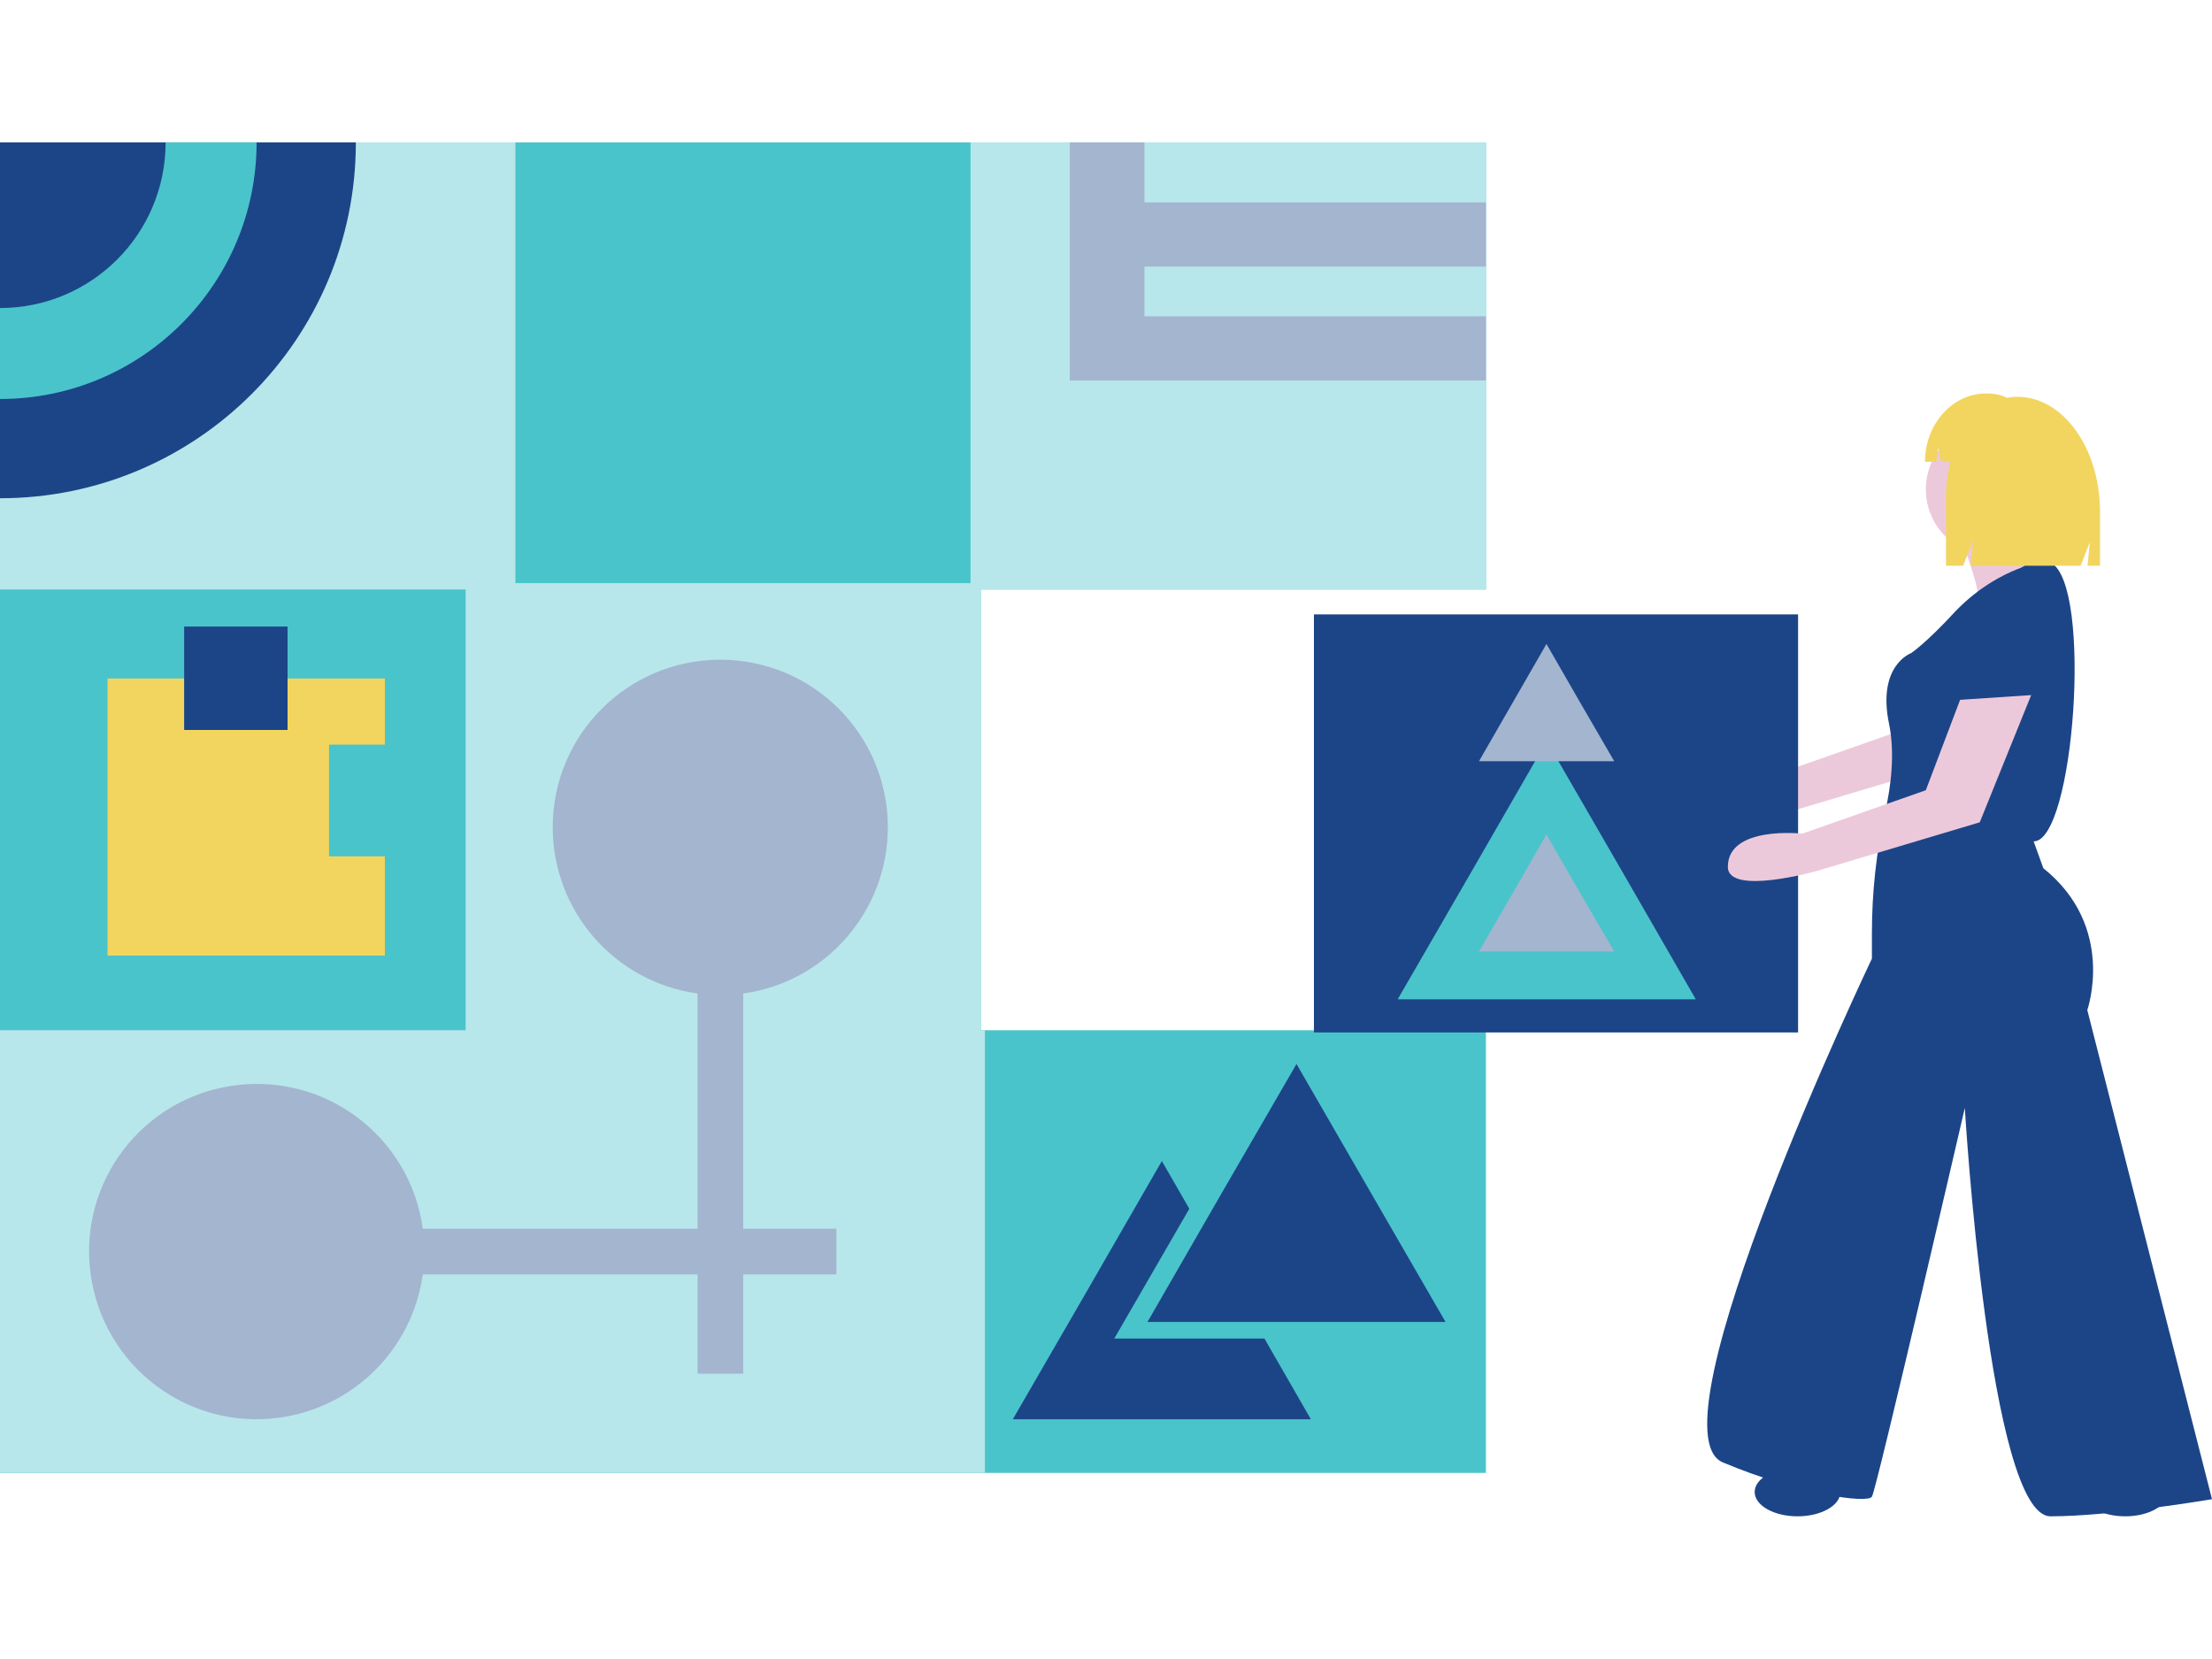
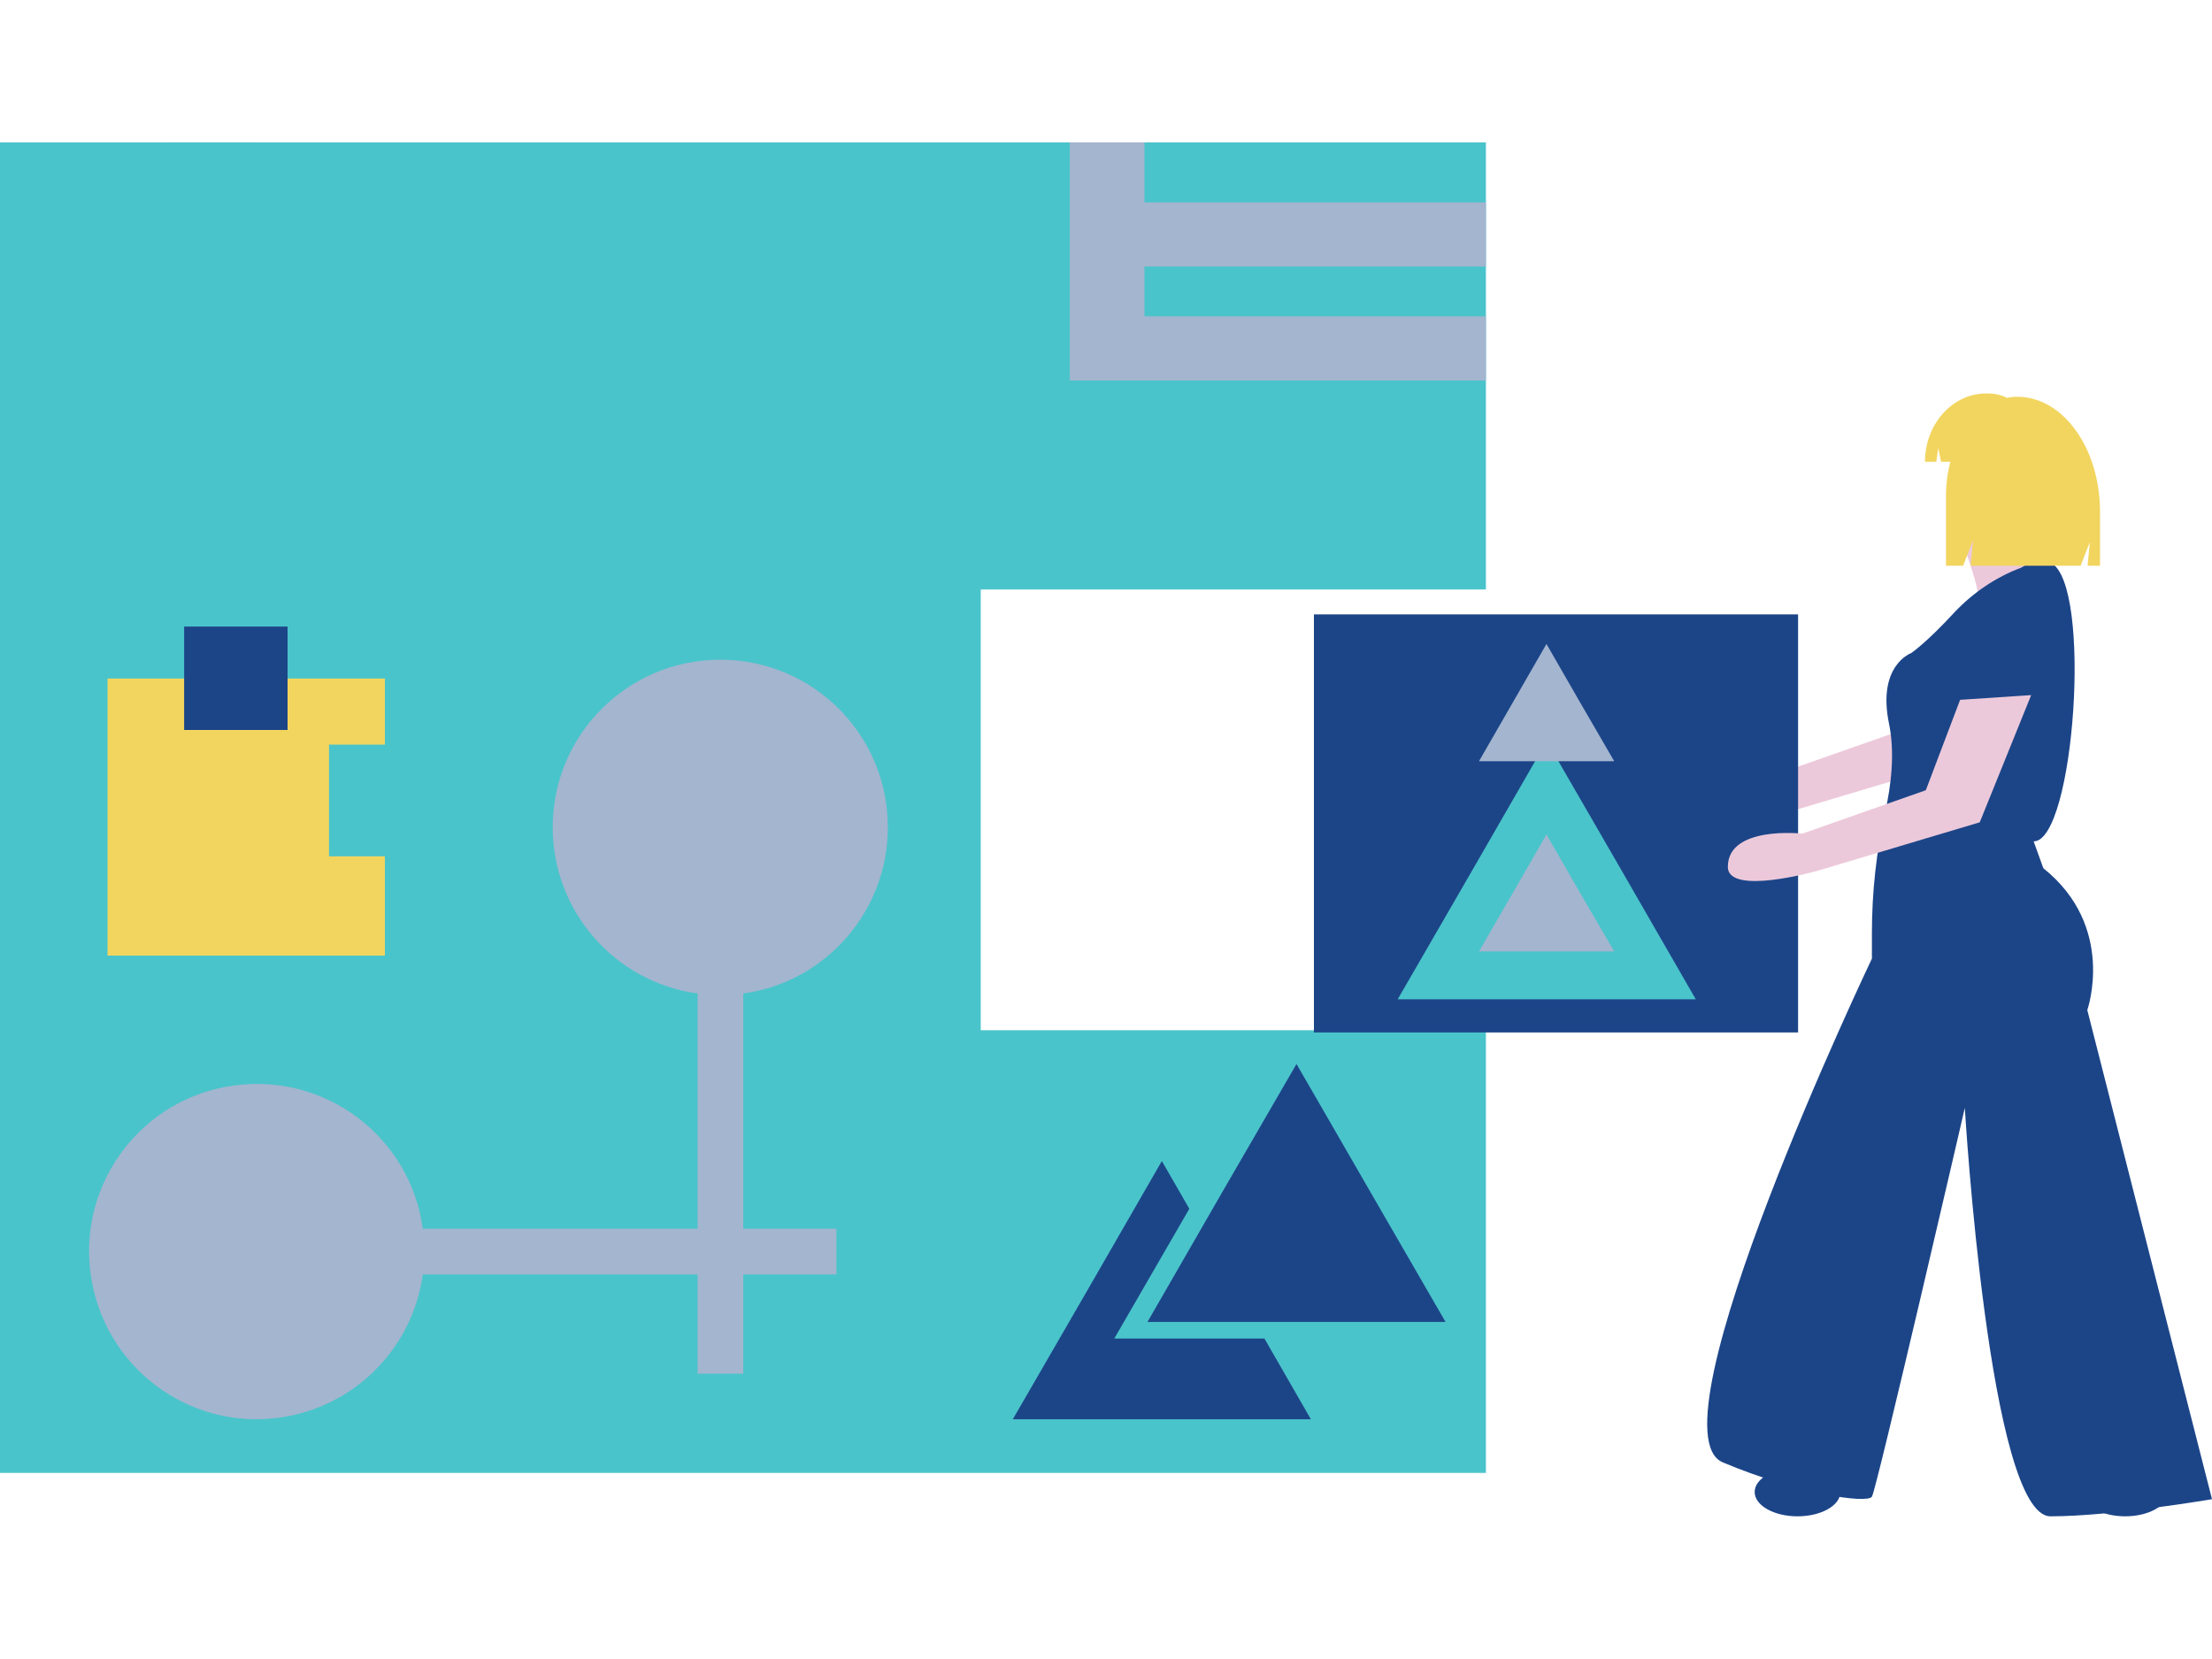
<svg xmlns="http://www.w3.org/2000/svg" id="a5860ba0-ef67-4914-ac96-07e2ebcccb4f" x="0px" y="0px" viewBox="0 0 800 600" xml:space="preserve">
  <g>
    <g>
      <polygon fill="#4AC4CB" points="354.7,372.6 354.7,213.2 537.4,213.2 537.4,51.5 0,51.5 0,532.7 537.4,532.7 537.4,372.6   " />
    </g>
    <g>
-       <polygon fill="#B7E7EA" points="537.4,213.2 537.4,51.5 351,51.5 351,210.9 186.4,210.9 186.4,51.5 0,51.5 0,213.2 168.4,213.2     168.4,372.6 0,372.6 0,532.7 356.2,532.7 356.2,372.6 354.7,372.6 354.7,213.2   " />
-     </g>
+       </g>
    <g>
-       <path fill="#1C4588" d="M128.7,51.5c0,71.1-57.6,128.7-128.7,128.7V51.5L128.7,51.5z" />
-     </g>
+       </g>
    <g>
      <path fill="#4AC4CB" d="M59.9,51.5c0,33.1-26.8,59.9-59.9,59.9v32.9c51.3,0,92.8-41.6,92.8-92.8L59.9,51.5z" />
    </g>
    <g>
      <polygon fill="#A4B5CF" points="537.4,96.4 537.4,73.2 413.9,73.2 413.9,51.5 386.9,51.5 386.9,73.2 386.9,96.4 386.9,114.4     386.9,137.6 413.9,137.6 537.4,137.6 537.4,114.4 413.9,114.4 413.9,96.4   " />
    </g>
    <g>
      <path fill="#A4B5CF" d="M321.1,299.2c0-33.5-27.1-60.6-60.6-60.6c-33.5,0-60.6,27.1-60.6,60.6c0,30.3,22.4,56,52.4,60.1v85.1    h-99.4c-4.5-33.2-35.1-56.4-68.3-51.8c-33.2,4.5-56.4,35.1-51.8,68.3s35.1,56.4,68.3,51.8c26.9-3.7,48.1-24.9,51.8-51.8h99.4v35.9    h16.5v-35.9h33.7v-16.5h-33.7v-85.1C298.7,355.2,321.1,329.5,321.1,299.2z" />
    </g>
    <g>
      <polygon fill="#1C4588" points="468.9,384.8 495.8,431.4 522.8,478.1 468.9,478.1 415,478.1 441.9,431.4   " />
    </g>
    <g>
      <polygon fill="#1C4588" points="456.9,484.1 403,484.1 430,437.4 430.1,437.1 420.2,419.9 393.3,466.6 366.3,513.3 420.2,513.3     474.1,513.3 457.3,484.1   " />
    </g>
    <g>
      <polygon fill="#F2D55F" points="119,309.7 119,269.3 139.2,269.3 139.2,245.4 38.9,245.4 38.9,345.6 139.2,345.6 139.2,309.7       " />
    </g>
    <g>
      <rect x="66.6" y="226.6" fill="#1C4588" width="37.4" height="37.4" />
    </g>
    <g>
      <path fill="#ECC9DA" d="M701.3,231l-12.4,32.7l-44.7,15.7c0,0-26.9-3-26.9,12c0,10.6,32.2,1.5,32.2,1.5l58.9-17.6l18.6-46    L701.3,231z" />
    </g>
    <g>
      <rect x="475.2" y="222.2" fill="#1C4588" width="175.1" height="151.2" />
    </g>
    <g>
      <polygon fill="#4AC4CB" points="559.4,268 586.4,314.7 613.3,361.4 559.4,361.4 505.5,361.4 532.5,314.7   " />
    </g>
    <g>
      <polygon fill="#A4B5CF" points="559.3,301.8 571.5,323 583.8,344.1 559.3,344.1 534.9,344.1 547.1,323   " />
    </g>
    <g>
      <polygon fill="#A4B5CF" points="559.3,232.9 571.5,254.1 583.8,275.3 559.3,275.3 534.9,275.3 547.1,254.1   " />
    </g>
-     <path fill="#2F2E41" d="M727.5,209.8c0,0-12.4-1.8-18.6,21.2s-8,24.8-8,24.8s36.3,5.3,37.1,3.5S746.1,215.1,727.5,209.8z" />
    <g>
-       <circle fill="#ECC9DA" cx="720.4" cy="177" r="23.9" />
-     </g>
+       </g>
    <g>
      <path fill="#ECC9DA" d="M709.8,196.5c0,0,8,20.3,5.3,23c-2.7,2.7,32.7,6.2,32.7,6.2s2.7-13.3-8-21.2c0,0-4.4-13.3-3.5-15.9    S709.8,196.5,709.8,196.5z" />
    </g>
    <g>
      <path fill="#1C4588" d="M731,205.3c-9.1,3.4-17.2,8.9-23.9,15.9c-10.6,11.5-15.9,15-15.9,15s-12.4,4.4-8,25.6    c2.2,10.6,0.7,22.6-1.4,31.8c-3.2,14.4-4.8,29.1-4.8,43.9v9.2c0,0-81.4,170.7-53.9,182.2c27.4,11.5,52.2,15,53.9,12.4    s33.6-140.6,33.6-140.6s8.8,147.7,31,147.7c22.1,0,58.4-6.2,58.4-6.2l-45.1-176.9c0,0,10.6-30.1-15.9-51.3l-3.5-9.7    c14.7,0,21.4-92.9,6.2-100.8C741.6,203.6,738.1,200.9,731,205.3z" />
    </g>
    <g>
      <path fill="#ECC9DA" d="M708.9,253.1l-12.4,32.7l-44.7,15.7c0,0-26.9-3-26.9,12c0,10.6,32.2,1.5,32.2,1.5l58.9-17.6l18.6-46    L708.9,253.1z" />
    </g>
    <g>
      <ellipse fill="#1C4588" cx="650.1" cy="539.6" rx="15.5" ry="8.8" />
    </g>
    <g>
      <ellipse fill="#1C4588" cx="768.6" cy="539.6" rx="15.5" ry="8.8" />
    </g>
    <g>
      <path fill="#F2D55F" d="M729.6,143.5L729.6,143.5c-1.2,0-2.5,0.1-3.7,0.4c-2.2-1.1-4.6-1.6-7-1.6h-0.6    c-12.2,0-22.1,11.1-22.1,24.7v0h4.1l0.7-5l1,5h3.4c-1.1,4-1.6,8.2-1.6,12.4v25.2h6.2l3.6-9.3l-0.9,9.3h39.8l3.3-8.5l-0.8,8.5h4.5    v-19.8C759.4,162,746.1,143.5,729.6,143.5z" />
    </g>
  </g>
</svg>